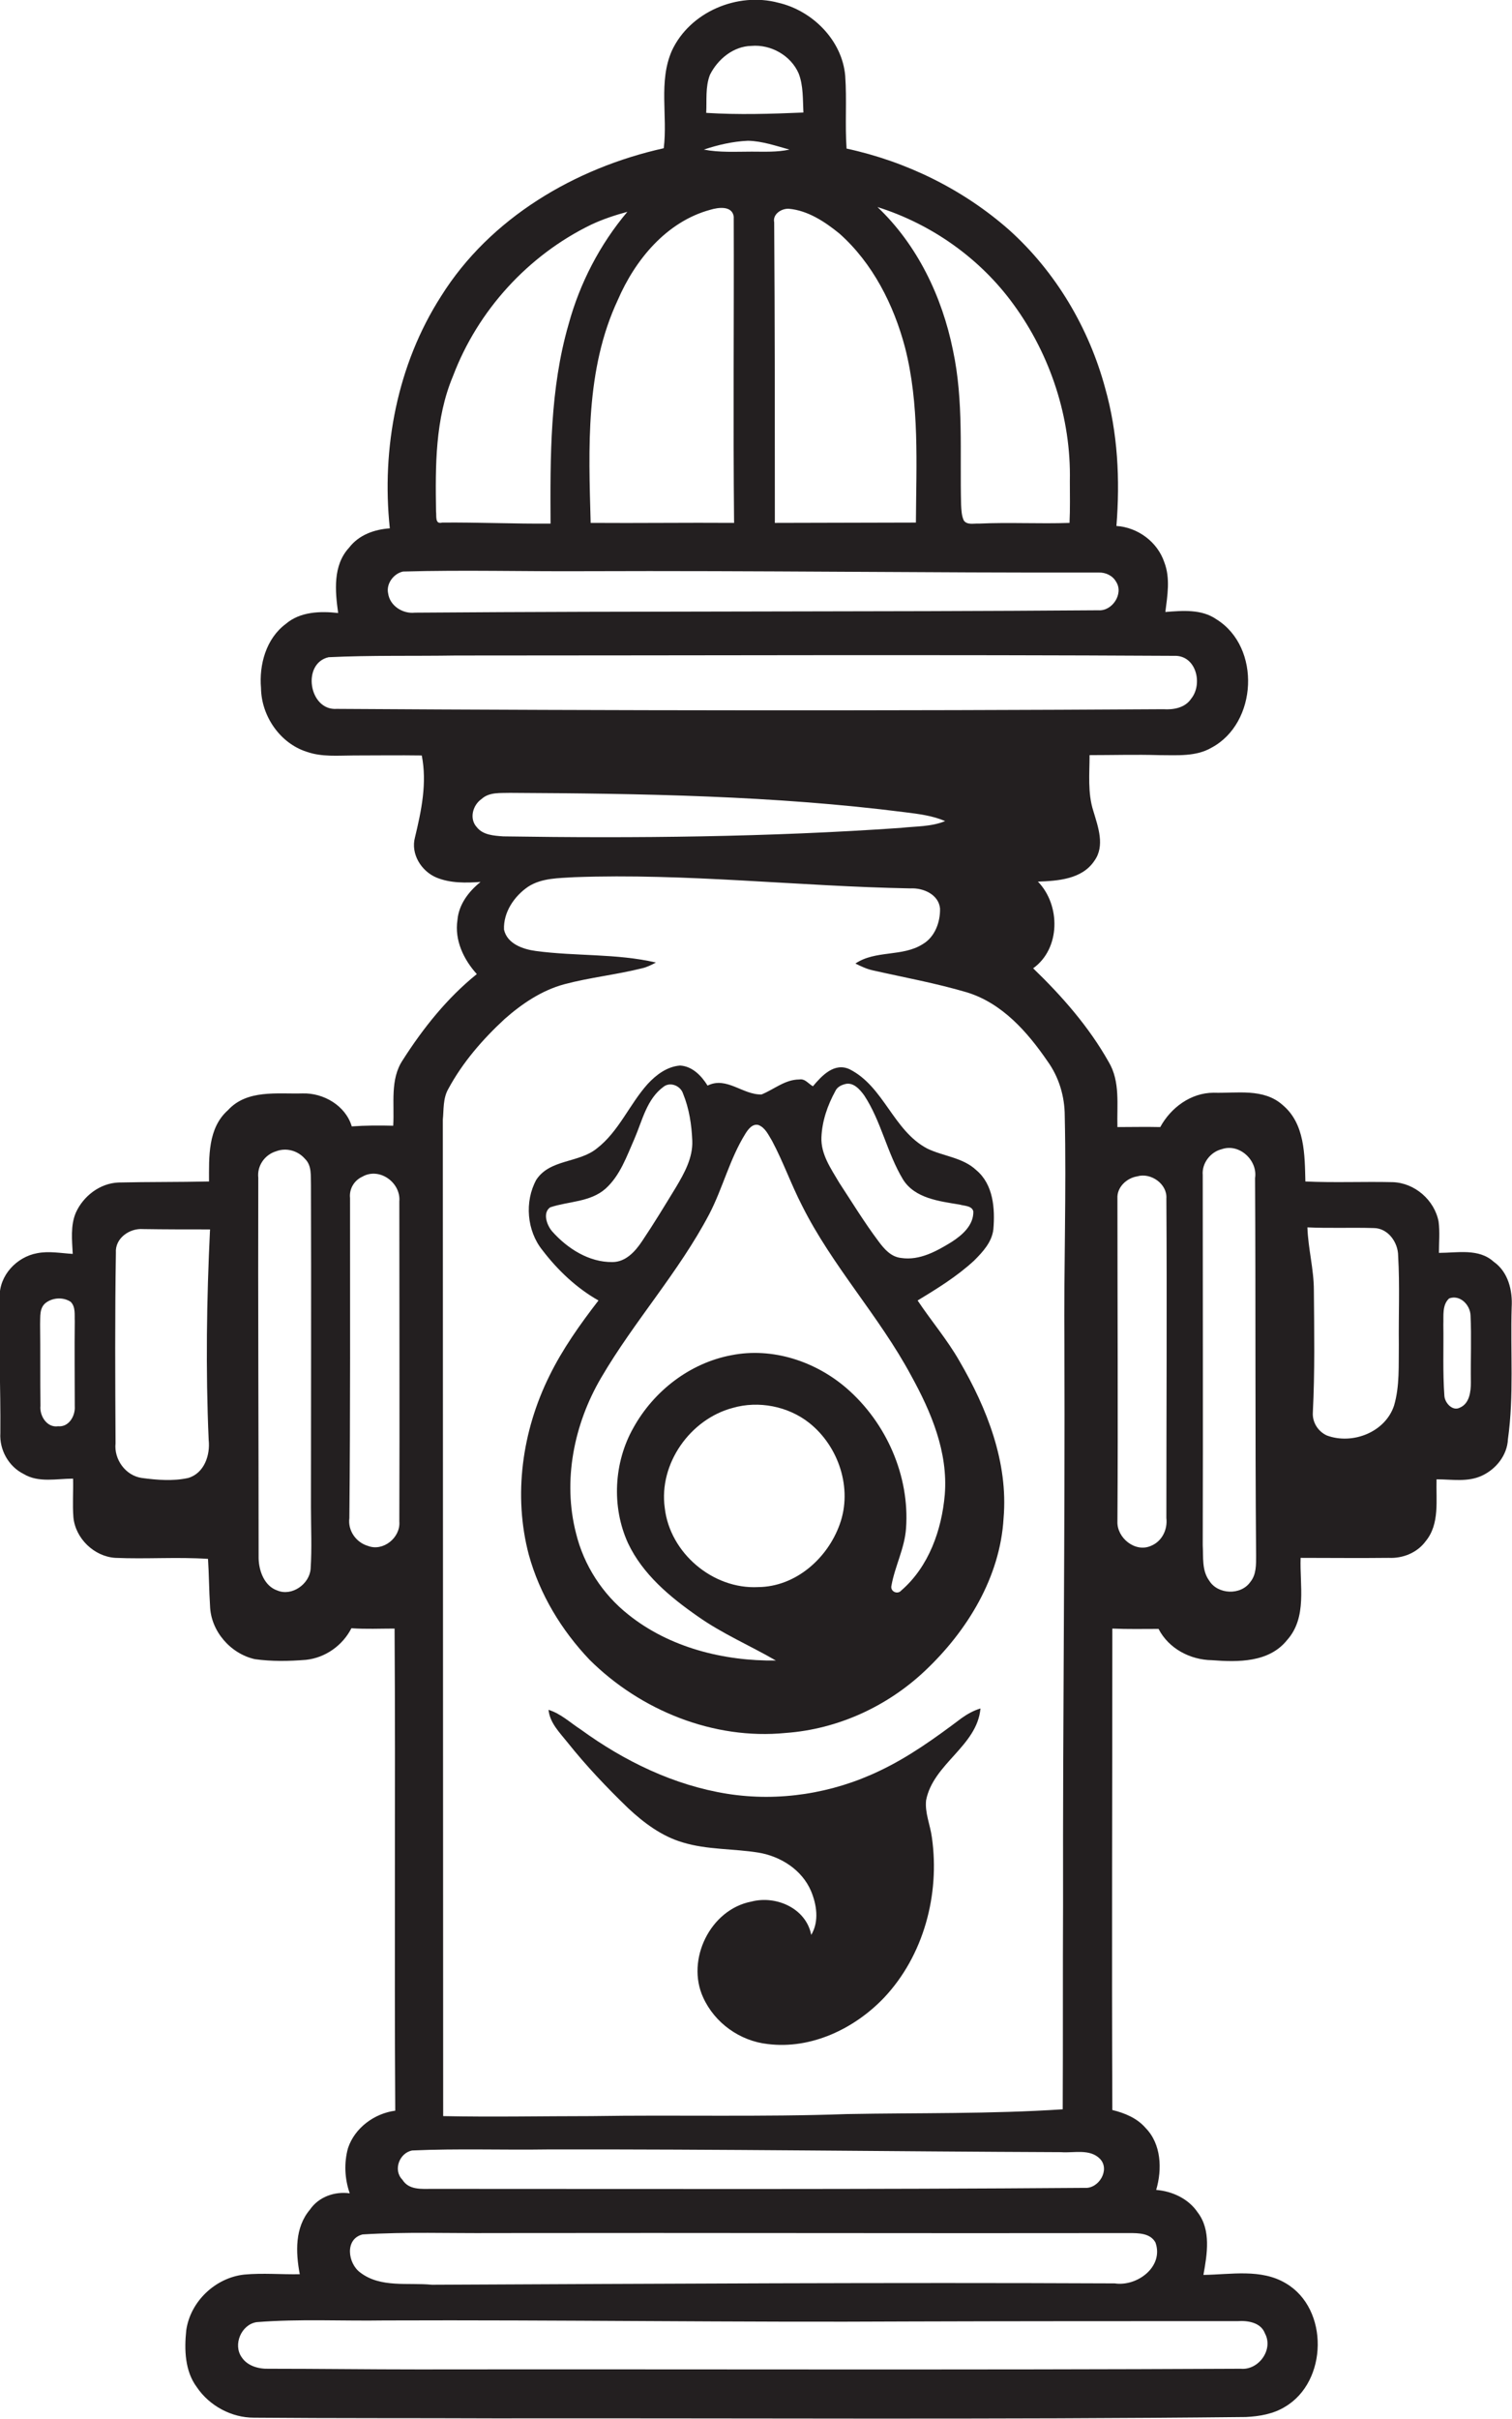
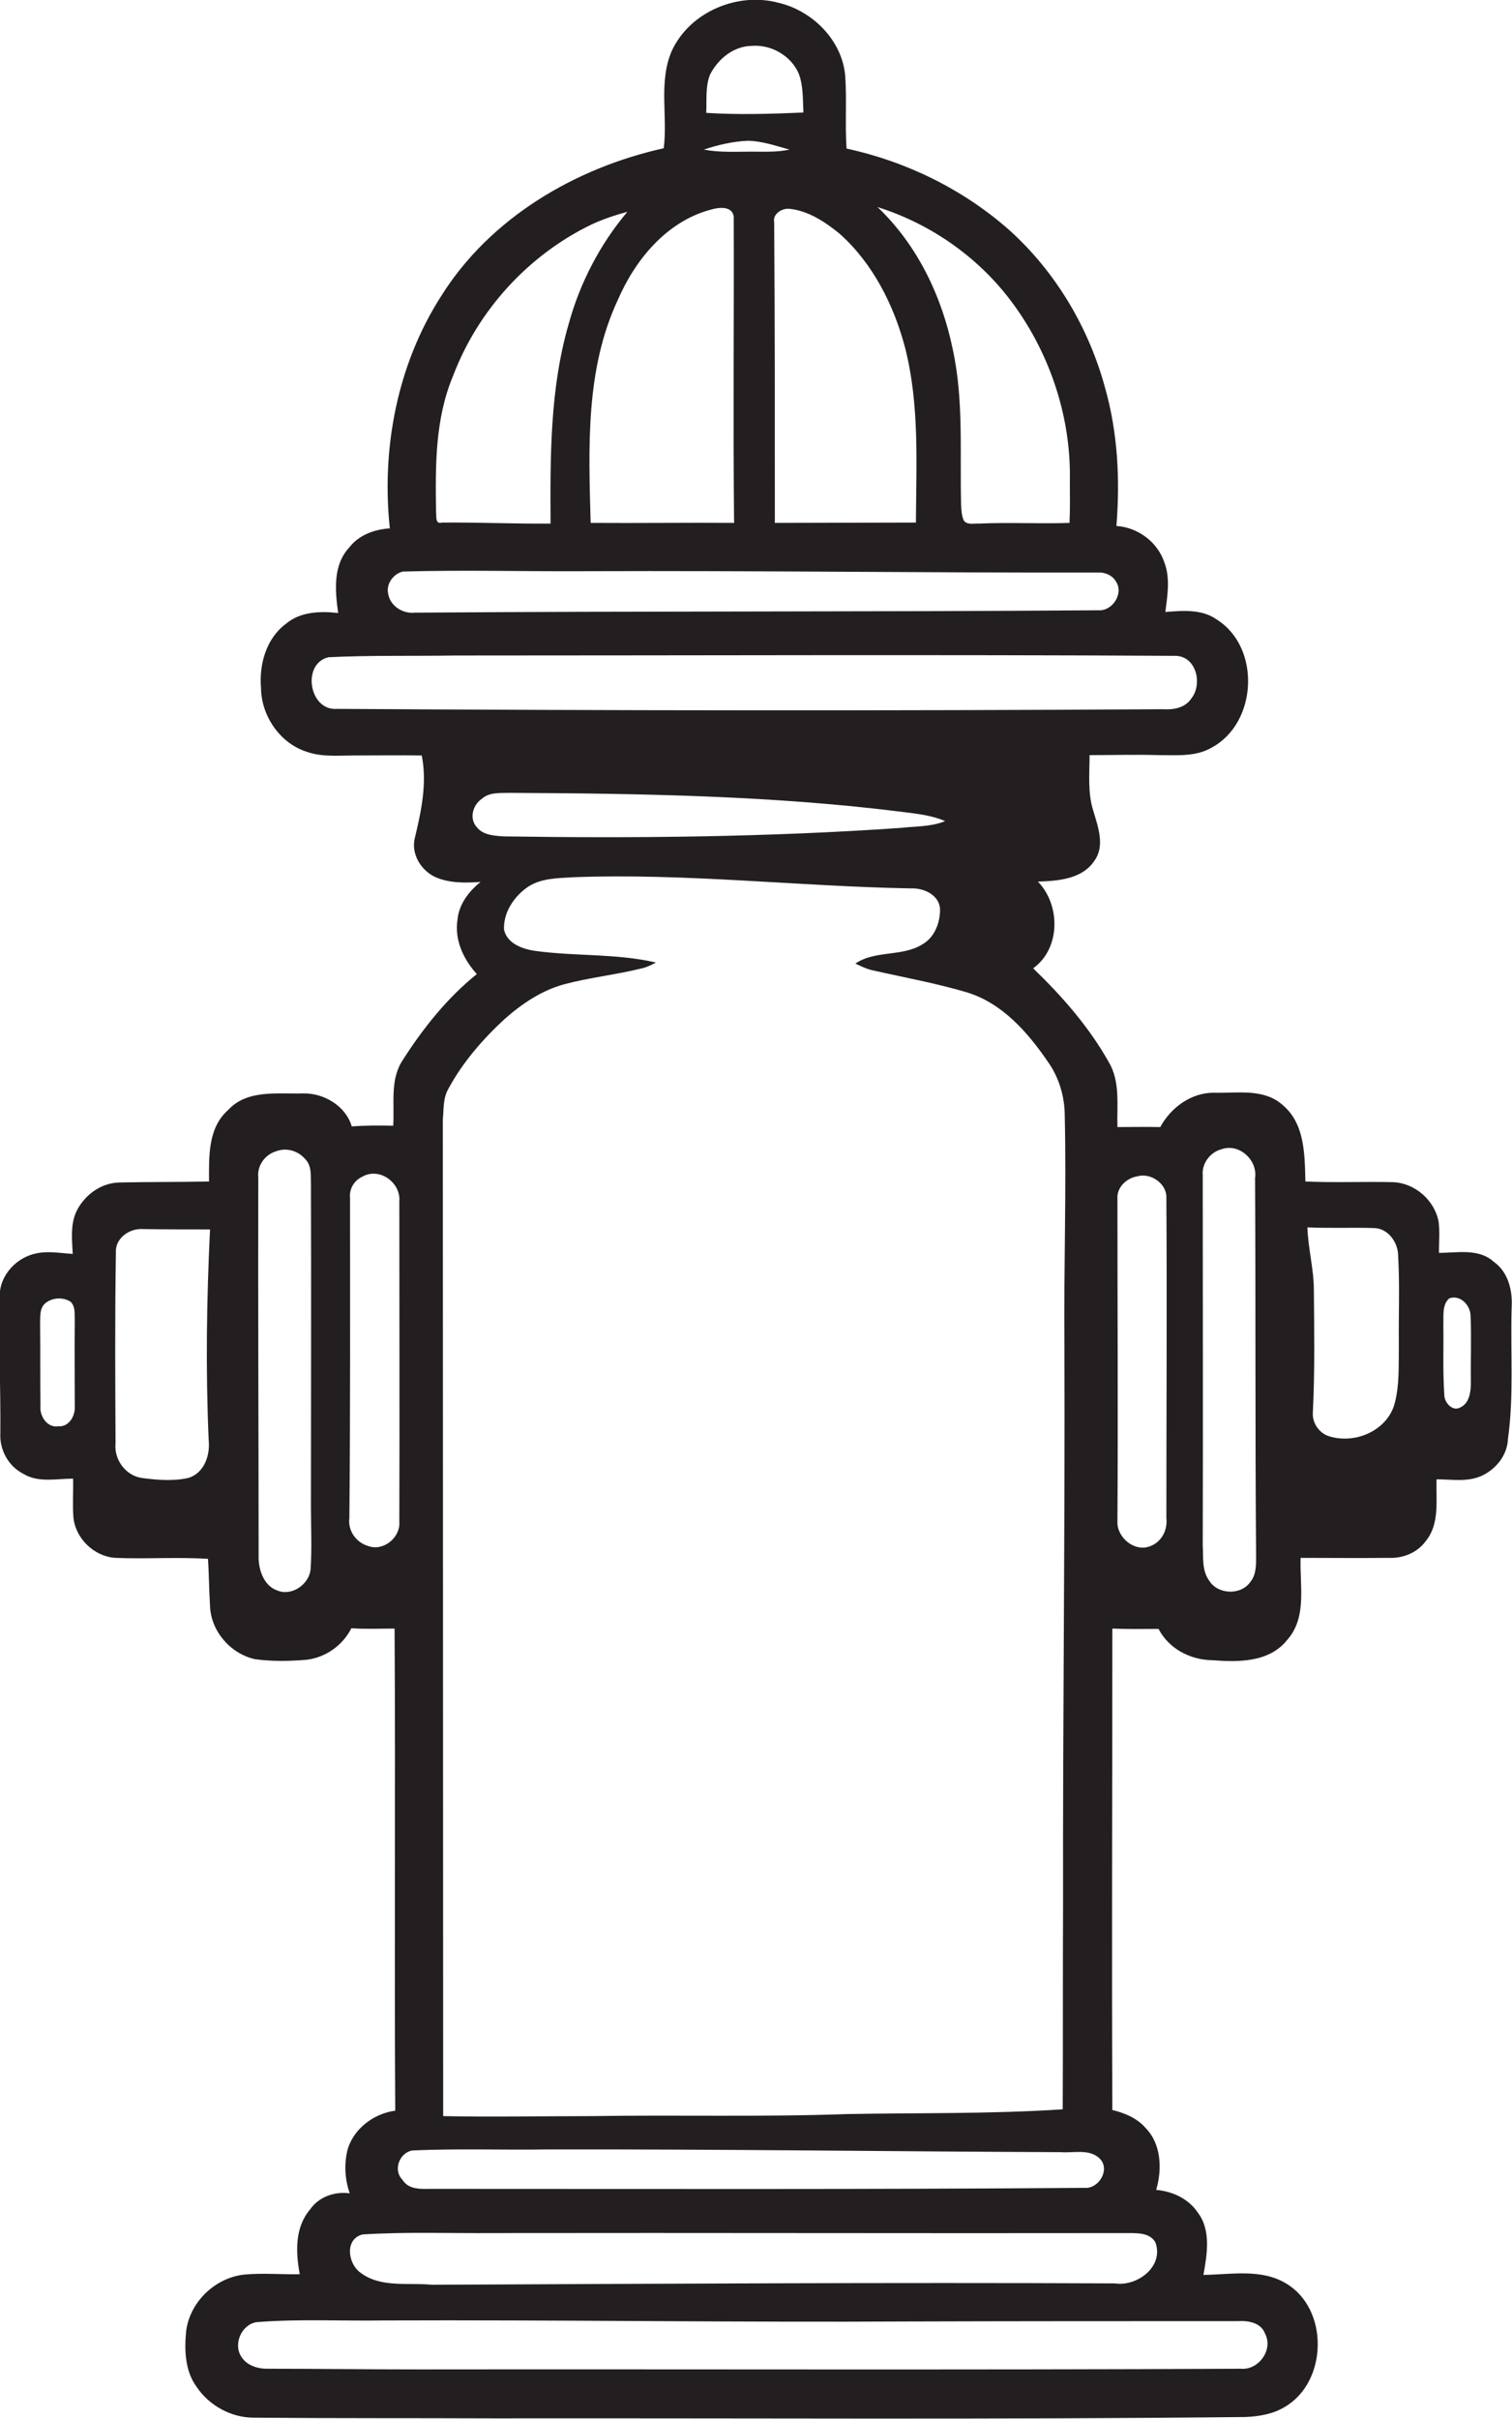
<svg xmlns="http://www.w3.org/2000/svg" version="1.1" id="Layer_1" x="0px" y="0px" viewBox="0 0 444.9 711.4" enable-background="new 0 0 444.9 711.4" xml:space="preserve">
  <g>
    <path fill="#231F20" d="M444.8,384.5c0.3-4.9-1-10.4-5.3-13.4c-4.4-4-10.7-2.6-16.1-2.6c0-3.1,0.3-6.1-0.1-9.2   c-1.2-6.3-7-11.4-13.5-11.6c-8.6-0.2-17.2,0.2-25.7-0.2c-0.2-7.8-0.1-17-6.7-22.5c-5.6-5-13.5-3.4-20.3-3.6   c-6.7,0-12.6,4.4-15.7,10.1c-4.2-0.1-8.4,0-12.6,0c-0.2-6.4,0.9-13.4-2.6-19.2c-5.8-10.3-13.7-19.3-22.2-27.5   c8.1-5.8,8.1-18.6,1.4-25.5c5.9-0.2,13-0.7,16.6-6.1c3.2-4.4,1.1-10-0.3-14.7c-1.7-5.3-1.1-11-1.1-16.4c6.8,0,13.7-0.2,20.5,0   c5.2,0,10.8,0.5,15.4-2.2c13.5-7.2,14.6-29.5,1.5-37.7c-4.4-3.1-10-2.6-15.1-2.2c0.6-4.8,1.5-9.9-0.3-14.6c-2-6-7.8-10.3-14.1-10.7   c1.1-13.6,0.4-27.4-3.3-40.5c-4.8-17.8-14.6-34.3-28.3-46.6c-13.5-11.9-30.2-20.1-47.8-23.9c-0.5-7.1,0.1-14.3-0.4-21.4   c-0.9-10.5-9.7-19.2-19.7-21.5c-12-3.2-26,2.7-31.3,14.1c-4,9.1-1.2,19.2-2.4,28.7c-26.1,5.8-51.1,20.5-65.5,43.5   c-12.9,20.1-17.6,44.7-15.1,68.3c-4.5,0.3-9.1,1.9-12,5.7c-4.8,5.2-4.1,12.8-3.2,19.2c-5.3-0.6-11.2-0.4-15.4,3.2   c-5.8,4.3-7.9,12-7.3,18.9c0.1,8.2,5.6,16.2,13.4,18.7c4.5,1.6,9.3,1.1,13.9,1.1c6.7,0,13.3-0.1,20,0c1.6,8.1-0.1,16.2-2,24.1   c-1.3,4.8,1.8,9.9,6.3,11.8c4.1,1.7,8.7,1.6,13,1.3c-3.5,2.8-6.4,6.6-6.8,11.2c-0.9,5.9,1.8,11.6,5.7,15.9   c-8.7,7-15.8,15.9-21.8,25.3c-3.8,5.7-2.4,12.8-2.8,19.3c-4.1-0.1-8.1-0.1-12.2,0.2c-1.8-6.1-8.3-9.9-14.5-9.7   c-7.5,0.2-16.3-1.2-21.9,4.9c-6,5.3-5.6,13.8-5.6,21c-8.9,0.2-17.7,0.1-26.6,0.3c-5.5,0.2-10.4,4-12.6,8.9   c-1.6,3.8-1.1,8.1-0.9,12.1c-3.5-0.2-7-0.9-10.5-0.2c-6,1.1-11.1,6.5-11,12.8c-0.3,13.4,0.3,26.7,0.2,40.1c-0.3,4.9,2.4,9.8,6.8,12   c4.4,2.7,9.8,1.4,14.6,1.4c0.1,3.8-0.2,7.6,0.1,11.4c0.6,6.2,6.1,11.5,12.3,11.9c9.1,0.4,18.2-0.3,27.3,0.3   c0.3,4.6,0.3,9.2,0.6,13.8c0.2,7.4,6,14.1,13.2,15.7c5,0.7,10,0.6,15,0.2c5.7-0.6,10.8-4.2,13.4-9.3c4.2,0.3,8.5,0.1,12.7,0.1   c0.3,47.3-0.1,94.6,0.2,141.8c-6.1,0.8-11.9,5-13.9,11c-1.2,4.3-1,9,0.5,13.3c-4.4-0.6-9.1,1-11.7,4.8c-4.5,5.3-4.2,12.6-3,19   c-5.4,0.1-10.9-0.4-16.3,0.1c-8.5,0.9-15.9,7.9-17.1,16.4c-0.6,5.7-0.4,12,3.1,16.7c3.7,5.5,10.2,9,16.8,9   c23.7,0.2,47.3,0.1,71,0.2c73.6-0.1,147.3,0.4,220.9-0.4c4-0.2,8.1-0.9,11.5-3c12.6-7.4,13-28.8,0.3-36.3   c-7.3-4.4-16.2-2.6-24.3-2.5c1.1-6.1,2.3-13.2-1.7-18.4c-2.7-4-7.4-6.2-12.2-6.6c1.8-6.1,1.5-13.5-3.1-18.2   c-2.5-2.9-6.1-4.4-9.8-5.3c-0.2-47.2,0-94.4,0-141.6c4.5,0.2,9.1,0.1,13.6,0.1c3,5.8,9.3,9.1,15.7,9.2c7.7,0.6,16.8,0.7,22.1-5.9   c6-6.7,3.7-16.1,4-24.2c8.6,0,17.3,0.1,25.9,0c4.2,0.2,8.4-1.5,10.9-4.9c4.2-5.1,3-12.1,3.2-18.2c4.5,0,9.2,0.9,13.4-1.1   c4.1-1.9,7.4-6,7.6-10.7C445.5,410.5,444.4,397.5,444.8,384.5z M22,413.6c0.2,2.8-1.7,6.2-4.9,5.9c-3.3,0.5-5.5-3.1-5.2-6   c-0.1-8,0-16-0.1-24c0.1-2.2-0.3-4.9,1.8-6.4c2.1-1.5,5.1-1.6,7.2-0.2c1.5,1.5,1.1,3.8,1.2,5.7C21.9,396.9,22,405.2,22,413.6z    M61.4,423.5c0.5,4.5-1.3,9.8-6,11.2c-4.5,1-9.2,0.6-13.7,0c-4.8-0.7-8.2-5.5-7.7-10.2c-0.1-18.7-0.2-37.4,0.1-56   c-0.3-4.3,4-7.3,8-7c6.6,0.1,13.1,0.1,19.7,0.1C60.8,382.2,60.5,402.9,61.4,423.5z M91.4,461.4c-0.3,4.5-5.5,8.2-9.8,6.4   c-3.8-1.3-5.4-5.7-5.5-9.4c0-37.3-0.2-74.7-0.1-112c-0.4-3.5,1.9-6.8,5.3-7.8c2.9-1.1,6.3-0.2,8.4,2.2c2.1,2,1.7,5,1.8,7.6   c0.1,31.6,0,63.3,0,94.9C91.5,449.4,91.8,455.4,91.4,461.4z M298.2,89.5c10.9,14.9,17,33.5,16.6,52c0,4.1,0.1,8.2-0.1,12.3   c-8.9,0.3-17.8-0.2-26.6,0.2c-1.5-0.1-3.5,0.5-4.5-0.9c-0.7-1.5-0.7-3.1-0.8-4.6c-0.4-15.2,0.8-30.6-2.4-45.5   c-3.2-15.8-10.5-31-22.2-42.1C274.1,65.9,288.4,76,298.2,89.5z M247,68.7c9.8,8.7,16,21,19.3,33.5c4.3,16.8,3.3,34.3,3.2,51.5   c-13.8,0-27.7,0.1-41.5,0.1c0-29.5,0-58.9-0.2-88.4c-0.5-2.4,2.1-4.1,4.3-4C237.7,61.9,242.7,65.2,247,68.7z M208.9,22   c2.3-4.6,6.9-8.4,12.2-8.5c5.7-0.5,11.6,2.8,13.9,8.1c1.4,3.6,1.2,7.6,1.4,11.5c-9.5,0.4-19.1,0.7-28.6,0.1   C208,29.5,207.5,25.6,208.9,22z M220.1,41.4c4.2,0.1,8.2,1.5,12.2,2.6c-3.7,0.8-7.4,0.6-11.1,0.6c-4.7,0-9.5,0.3-14.1-0.6   C211.3,42.6,215.6,41.6,220.1,41.4z M209,61.7c2.3-0.7,6.4-1.3,6.9,2c0.1,30-0.2,60.1,0.1,90.1c-14.1-0.1-28.1,0.1-42.2,0   c-0.6-22-1.6-45.1,8-65.6C186.9,76.4,196.1,65.2,209,61.7z M133.3,110.6c7.3-19.3,22.1-35.5,40.6-44.5c3.4-1.6,7-2.8,10.7-3.8   c-8.1,9.6-14,21-17.3,33.1c-5.5,19-5.4,39-5.3,58.6c-10.6,0.1-21.3-0.4-31.9-0.3c-2.2,0.6-1.6-2-1.8-3.3   C128.1,137.1,128,123.2,133.3,110.6z M118.6,168.1c17.8-0.5,35.7,0,53.5-0.1c50.4-0.2,100.7,0.5,151.1,0.4c2.1-0.1,4.2,0.9,5.2,2.7   c2.3,3.5-1.1,8.7-5.2,8.4c-67,0.5-134.1,0.2-201.1,0.7c-3.6,0.4-7.4-2-7.9-5.7C113.6,171.7,115.8,168.7,118.6,168.1z M99.1,208.5   c-8.2,0.6-10.4-13.4-2.4-15.2c12.5-0.6,25-0.3,37.5-0.5c70.6,0,141.3-0.3,211.9,0.1c6,0.3,7.8,8.4,4.4,12.6   c-1.8,2.7-5.2,3.3-8.2,3.1C261.2,209.1,180.1,209,99.1,208.5z M140.3,243.3c-2.3-2.5-1.2-6.5,1.4-8.3c2.3-2.1,5.6-1.7,8.4-1.8   c38.8,0.2,77.7,0.8,116.2,5.7c4,0.5,8.1,1,11.8,2.6c-4.1,1.7-8.6,1.5-13,2c-38.9,2.7-78,3.1-117,2.5   C145.3,245.8,142.1,245.6,140.3,243.3z M131.9,320.3c4.2-7.8,10.1-14.6,16.6-20.6c5.1-4.5,10.9-8.4,17.5-10.2   c7.5-2,15.3-2.8,22.9-4.7c1.4-0.3,2.8-1,4.1-1.7c-11.6-2.7-23.6-1.8-35.4-3.4c-3.7-0.5-8.4-2.1-9.3-6.3c-0.2-5.1,3-9.8,7.1-12.6   c4-2.6,9-2.5,13.6-2.8c33-1.2,65.9,2.7,98.9,3.3c3.8-0.2,8.3,1.8,8.7,5.9c0.1,4-1.5,8.4-5.1,10.5c-6,3.8-13.9,1.7-19.8,5.7   c1.6,0.8,3.3,1.6,5.1,2c9.3,2.1,18.7,3.8,27.8,6.5c10.3,3.2,17.7,11.6,23.6,20.2c3.4,4.7,5.1,10.4,5.1,16.2   c0.5,22.3-0.3,44.6-0.1,67c0.2,55-0.5,110-0.4,165c-0.1,20,0,40.1-0.1,60.1c-21.2,1.4-42.4,1-63.6,1.4c-25,0.9-50,0.2-75.1,0.6   c-14.5,0-29,0.3-43.6,0c0-97.7-0.1-195.4-0.1-293.1C130.6,326.4,130.3,323.1,131.9,320.3z M121.3,632.5c13.3-0.6,26.6-0.1,39.9-0.3   c50.3-0.1,100.7,0.6,151,0.8c3.8,0.3,8.5-1.1,11.5,2c3,3.2-0.4,8.8-4.5,8.5c-64,0.5-128,0.3-192,0.3c-3.1,0-6.9,0.4-8.8-2.7   C115.6,638.3,117.5,633.2,121.3,632.5z M108.3,454.7c-3.5-1-6-4.5-5.5-8.2c0.3-31.4,0.2-62.7,0.2-94.1c-0.3-2.7,1.2-5.2,3.6-6.3   c5-2.9,11.4,1.7,10.9,7.3c0,31.4,0.1,62.7,0,94.1C117.9,452.3,112.7,456.4,108.3,454.7z M364.2,682.7c3-0.2,6.8,0.4,8,3.6   c2.6,4.8-1.9,10.9-7.1,10.4c-80.7,0.4-161.3,0.1-242,0.2c-14.7,0-29.3-0.2-44-0.2c-3,0.1-6.3-0.8-8-3.4c-2.6-3.7-0.1-9.6,4.4-10.3   c12.5-1,25.1-0.3,37.6-0.5c51.7-0.2,103.3,0.6,155,0.3C300.2,682.7,332.2,682.7,364.2,682.7z M332.2,656.8c2.8,0,6.3,0,7.8,2.8   c2.5,7.1-5.4,13-12,12c-67-0.3-133.9,0.1-200.9,0.4c-7-0.7-15.1,1-21.1-3.6c-3.7-2.7-4.6-9.9,0.7-11.2c12.8-0.8,25.6-0.3,38.4-0.4   C207.5,656.7,269.8,656.9,332.2,656.8z M338.6,454.7c-4.6,2-10-2.4-9.8-7.2c0.2-31.7,0-63.3,0-95c-0.2-3.3,2.7-6,5.8-6.5   c4-1.2,8.9,2.2,8.6,6.5c0.2,31.3,0,62.7,0,94C343.6,449.9,341.9,453.4,338.6,454.7z M367.9,465.3c-2.8,4-9.6,3.7-12.1-0.4   c-2.2-3-1.7-6.9-1.9-10.4c0.1-36.3,0-72.6,0-108.9c-0.3-3.5,2.3-6.8,5.6-7.6c5.2-1.8,10.6,3.3,9.8,8.5c0.2,37,0,74,0.3,111   C369.6,460.2,369.7,463.1,367.9,465.3z M411.6,395.5c-0.1,6,0.3,12.1-1.4,17.9c-2.6,7.9-12.3,11.6-19.8,8.8   c-2.6-1.2-4.3-3.9-4.1-6.8c0.6-11.9,0.4-23.9,0.3-35.9c0-6.2-1.7-12.3-1.9-18.5c6.5,0.3,13,0,19.5,0.2c4.2,0,7.2,4.2,7.2,8.2   C411.9,378.2,411.5,386.8,411.6,395.5z M432.8,406.6c0,2.7-0.4,6.2-3.2,7.4c-2.2,1.2-4.5-1.4-4.6-3.5c-0.5-7-0.2-13.9-0.3-20.9   c0.1-2.6-0.4-5.8,1.7-7.7c3.2-1.2,6.2,1.9,6.3,5C433,393.4,432.7,400,432.8,406.6z" />
-     <path fill="#231F20" d="M155.6,457.3c3.2,11.6,9.6,22.2,17.9,30.9c15,14.9,36.5,23.6,57.7,21.5c15.3-1.1,29.9-7.8,41-18.3   c12.4-11.7,22.1-27.5,23.1-44.9c1.4-16.4-4.9-32.3-13-46.2c-3.6-6.3-8.3-11.8-12.3-17.8c5.8-3.5,11.6-7.1,16.6-11.7   c2.6-2.6,5.3-5.5,5.7-9.3c0.5-6,0-13.1-5-17.3c-4-3.8-9.8-4.1-14.5-6.4c-10-5.3-12.7-18.2-22.8-23.3c-4.5-2.1-8.2,1.9-10.8,5   c-1.3-0.7-2.3-2.3-4-2c-4.2,0-7.4,2.9-11.1,4.4c-5.5,0.2-10.3-5.4-15.9-2.6c-1.8-2.9-4.5-5.7-8.1-5.9c-3.8,0.3-7,2.7-9.5,5.4   c-5.4,6-8.5,14-15,19c-5.3,4.3-13.8,3.1-17.8,9.2c-3.5,6.4-2.8,15,1.8,20.7c4.5,5.9,10.1,11.2,16.5,14.8   c-5.4,7-10.6,14.3-14.5,22.3C153.6,421,151,439.9,155.6,457.3z M247.1,448.3c-3.6,10.1-13,18.4-24,18.5c-13.3,0.7-26-10-27.5-23.3   c-1.8-13,7.5-26.1,20-29.4c7.6-2.2,16.3-0.5,22.5,4.4C246.8,425.4,250.9,437.8,247.1,448.3z M241.7,334.5c0.2-4.8,1.8-9.4,4.1-13.6   c0.5-1.1,1.6-1.7,2.7-2c2.5-0.8,4.5,1.5,5.8,3.3c5,7.6,6.7,16.9,11.4,24.7c3.5,5.6,10.7,6.4,16.7,7.4c1.3,0.4,3.6,0.3,4,2   c0.1,4.1-3.3,7-6.4,9c-4.4,2.7-9.4,5.5-14.8,4.7c-3-0.3-5-2.6-6.7-4.9c-4.2-5.6-7.8-11.5-11.6-17.3   C244.5,343.7,241.5,339.5,241.7,334.5z M162.4,362.1c-1.5-1.8-2.8-5.4-0.5-7c5.4-1.8,11.8-1.5,16.3-5.5c4.3-3.9,6.2-9.5,8.5-14.7   c2.3-5.3,3.6-11.7,8.6-15.3c2-1.5,5-0.2,5.7,2.1c1.8,4.4,2.5,9.1,2.7,13.8c0.2,5-2.3,9.5-4.8,13.7c-3.3,5.4-6.5,10.7-10,15.9   c-2,3-4.8,6.1-8.7,6.1C173.3,371.3,166.9,367.2,162.4,362.1z M176.9,405.2c9.7-16.6,22.8-31,31.8-48.1c4-7.7,6-16.2,10.6-23.6   c0.8-1.3,2.1-3.1,3.9-2.6c2,0.8,2.9,2.9,4,4.7c3.3,6.2,5.6,12.8,8.8,19c8.9,17.8,22.7,32.5,32.1,50c5.9,10.7,10.9,22.5,9.9,35   c-0.9,10.4-4.7,21.2-12.8,28.2c-1.1,1.3-3.3,0.3-2.9-1.4c1-5.7,3.9-11,4.3-16.9c1.1-15.4-5.8-31-17.4-41.1c-9.2-8-21.9-12.2-34-9.8   c-12.2,2.3-22.8,10.5-28.8,21.3c-5.8,10.2-6.5,23.3-1.6,34c4.3,9.1,12.3,15.8,20.5,21.5c7.2,5.1,15.4,8.6,23,13   c-15.3,0.2-31.3-3.8-43.4-13.5c-7.6-6-13.1-14.5-15.4-23.9C165.5,435.5,168.9,418.8,176.9,405.2z" />
-     <path fill="#231F20" d="M288.5,502.5c-2,0.6-3.8,1.6-5.5,2.8c-7.7,5.8-15.6,11.5-24.3,15.6c-13.8,6.6-29.5,9.1-44.7,6.7   c-15.7-2.5-30.3-9.6-43.1-18.9c-3.1-2-5.9-4.7-9.5-5.8c0.4,3.9,3.3,6.7,5.6,9.6c5.5,6.9,11.5,13.2,17.8,19.3   c4.6,4.3,9.9,8.3,16.1,10.1c7.2,2.2,14.9,1.8,22.3,3c6.5,1.1,12.7,5,15.4,11.2c1.7,4,2.5,9,0.1,13c-1.5-7.8-10.3-11.7-17.6-9.8   c-12.1,2.3-19.3,17.1-14.2,28.2c3.4,7.5,10.8,12.8,19,13.7c12.8,1.6,25.5-4.5,34.2-13.6c11.7-12.4,16.5-30.4,14.1-47.2   c-0.5-3.7-2.1-7.2-1.7-10.9C274.6,518.7,287.5,513.6,288.5,502.5z" />
  </g>
</svg>